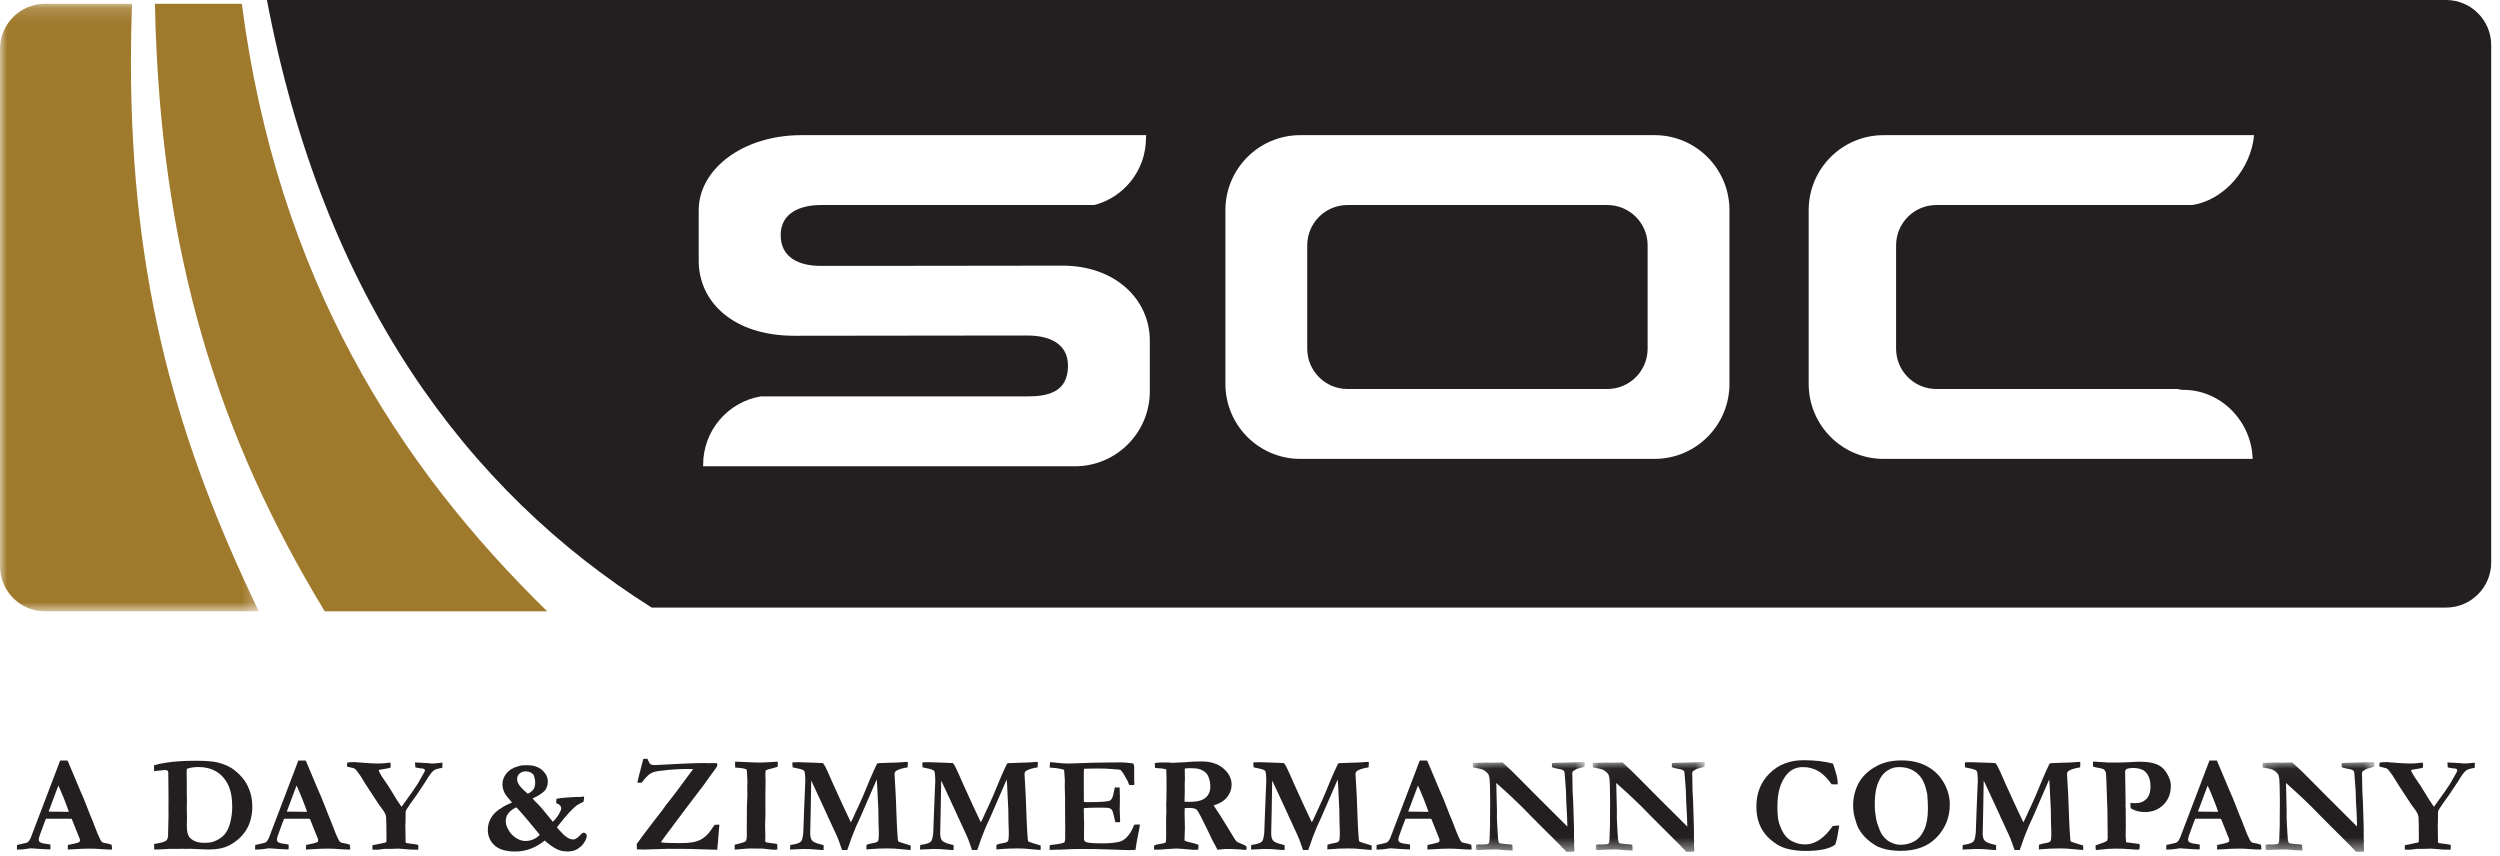
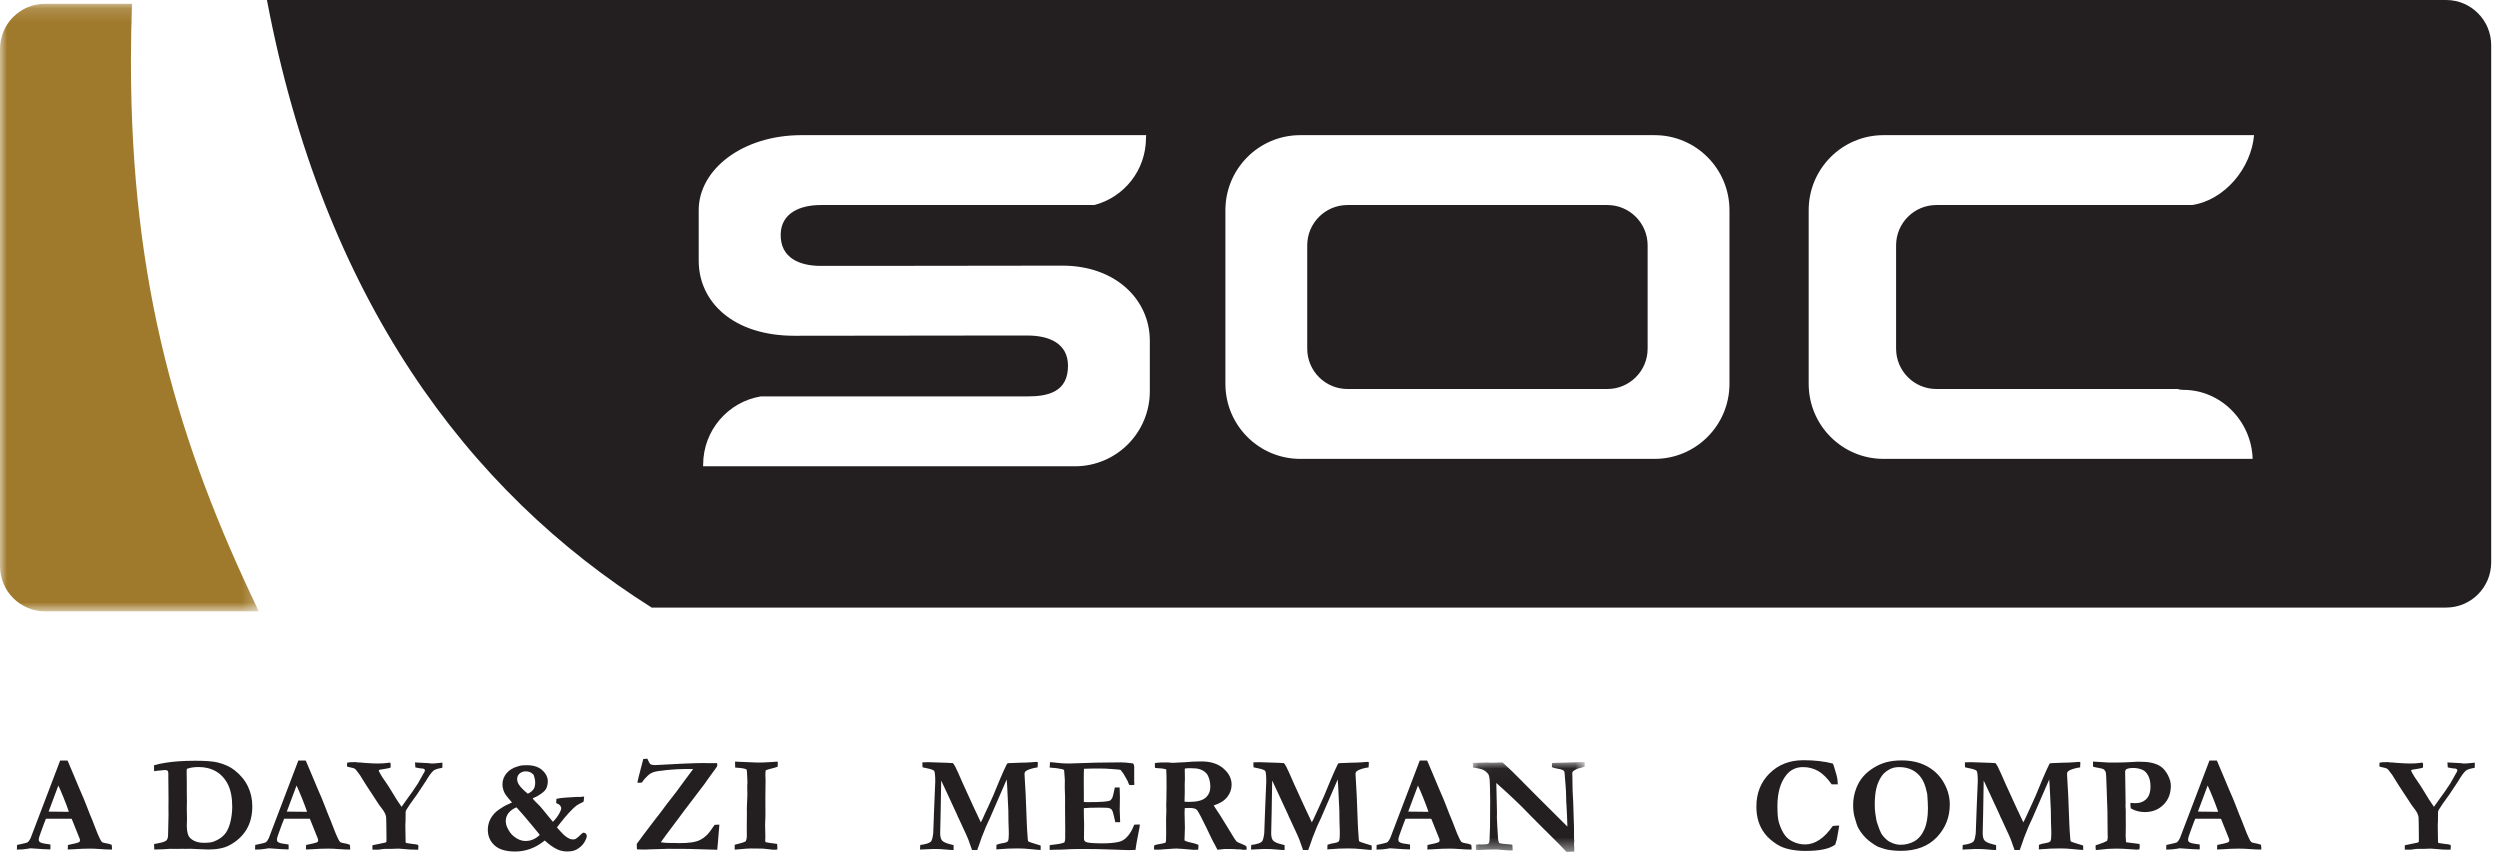
<svg xmlns="http://www.w3.org/2000/svg" xmlns:xlink="http://www.w3.org/1999/xlink" width="181px" height="62px" viewBox="0 0 181 62" version="1.1">
  <title>Logo</title>
  <defs>
    <polygon id="path-1" points="0 0.158 18.739 0.158 18.739 44.146 0 44.146" />
    <polygon id="path-3" points="0.073 0.033 8.179 0.033 8.179 6.537 0.073 6.537" />
-     <polygon id="path-5" points="0.057 0.033 8.163 0.033 8.163 6.537 0.057 6.537" />
    <polygon id="path-7" points="0.164 0.033 8.27 0.033 8.27 6.537 0.164 6.537" />
  </defs>
  <g id="Symbols" stroke="none" stroke-width="1" fill="none" fill-rule="evenodd">
    <g id="Navigation/Site-Header/01-Primary/Light" transform="translate(-226, -44)">
      <g id="Group-55" transform="translate(226, 44)">
        <g id="Group-3" transform="translate(0, 0.115)">
          <mask id="mask-2" fill="white">
            <use xlink:href="#path-1" />
          </mask>
          <g id="Clip-2" />
          <path d="M-0,40.877 L-0,3.428 C-0,1.622 1.461,0.158 3.263,0.158 L9.557,0.158 C9.506,1.545 9.48,2.944 9.48,4.351 C9.48,20.487 12.917,32.046 18.739,44.146 L3.263,44.146 C1.461,44.146 -0,42.682 -0,40.877" id="Fill-1" fill="#A07A2C" mask="url(#mask-2)" />
        </g>
-         <path d="M11.217,0.273 L17.508,0.273 C20.09,20.106 28.804,33.701 39.621,44.261 L23.512,44.261 C15.911,31.733 11.58,18.521 11.217,0.273" id="Fill-4" fill="#A07A2C" />
        <path d="M140.192,28.164 L157.68,28.164 C157.799,28.21 157.939,28.227 158.09,28.227 C160.8,28.227 163.017,30.509 163.091,33.223 L136.369,33.223 C133.375,33.223 130.948,30.791 130.948,27.791 L130.948,15.217 C130.948,12.217 133.375,9.785 136.369,9.785 L163.193,9.785 C162.983,12.206 161.044,14.494 158.709,14.844 L140.192,14.844 C138.582,14.844 137.277,16.152 137.277,17.765 L137.277,25.243 C137.277,26.856 138.582,28.164 140.192,28.164 L140.192,28.164 Z M125.213,27.791 C125.213,30.791 122.786,33.223 119.792,33.223 L94.14,33.223 C91.146,33.223 88.719,30.791 88.719,27.791 L88.719,15.217 C88.719,12.217 91.146,9.785 94.14,9.785 L119.792,9.785 C122.786,9.785 125.213,12.217 125.213,15.217 L125.213,27.791 Z M83.247,28.327 C83.247,31.327 80.82,33.759 77.826,33.759 L50.903,33.759 L50.908,33.644 C50.908,31.158 52.714,29.094 55.083,28.699 L74.407,28.699 C75.891,28.699 77.329,28.373 77.323,26.47 C77.317,24.833 75.909,24.293 74.407,24.293 L71.454,24.293 L57.52,24.31 C53.062,24.31 50.586,21.84 50.586,18.878 L50.586,15.217 C50.586,12.277 53.741,9.785 58.029,9.785 L82.984,9.785 C82.974,9.851 82.969,9.921 82.969,9.993 C82.969,12.323 81.383,14.282 79.234,14.844 L59.426,14.844 C57.92,14.844 56.561,15.427 56.522,16.944 C56.478,18.697 57.92,19.251 59.426,19.251 L62.384,19.251 L76.927,19.233 C80.763,19.233 83.247,21.69 83.247,24.666 L83.247,28.327 Z M19.326,0 C23.395,21.466 33.757,35.525 47.183,43.989 L177.099,43.988 C178.9,43.988 180.362,42.525 180.362,40.719 L180.362,3.27 C180.362,1.464 178.9,0 177.099,0 L19.326,0 Z M116.373,14.844 L97.558,14.844 C95.948,14.844 94.643,16.152 94.643,17.765 L94.643,25.243 C94.643,26.856 95.948,28.164 97.558,28.164 L116.373,28.164 C117.983,28.164 119.289,26.856 119.289,25.243 L119.289,17.765 C119.289,16.152 117.983,14.844 116.373,14.844 L116.373,14.844 Z" id="Fill-6" fill="#231F20" />
        <path d="M3.519,58.76 C4.279,58.77 4.728,58.775 4.864,58.775 L4.986,58.77 C4.888,58.48 4.762,58.142 4.605,57.755 C4.449,57.369 4.322,57.075 4.225,56.873 L3.519,58.76 Z M1.223,61.509 L1.233,61.176 C1.295,61.157 1.404,61.132 1.56,61.103 C1.811,61.054 1.963,61.01 2.016,60.971 C2.07,60.932 2.136,60.837 2.214,60.687 L3.199,58.102 L4.355,55.063 L4.665,55.063 L4.886,55.063 L4.93,55.151 L5.778,57.166 C5.97,57.593 6.142,58.008 6.295,58.411 C6.447,58.813 6.579,59.142 6.69,59.396 C6.755,59.549 6.844,59.779 6.958,60.085 C7.016,60.252 7.106,60.46 7.226,60.712 C7.291,60.848 7.34,60.928 7.372,60.951 C7.431,61 7.526,61.033 7.658,61.049 C7.79,61.065 7.932,61.103 8.085,61.161 C8.101,61.269 8.109,61.349 8.109,61.401 C8.109,61.424 8.108,61.46 8.104,61.509 C7.864,61.509 7.599,61.497 7.309,61.475 C7.019,61.452 6.759,61.44 6.528,61.44 C6.271,61.44 6.086,61.444 5.972,61.45 L5.142,61.494 L4.903,61.504 C4.903,61.39 4.908,61.281 4.918,61.176 L5.459,61.059 C5.622,61.016 5.716,60.984 5.743,60.961 C5.775,60.928 5.791,60.891 5.791,60.848 C5.791,60.806 5.783,60.762 5.767,60.717 L5.573,60.237 L5.19,59.279 L3.327,59.274 C3.258,59.43 3.115,59.813 2.897,60.423 C2.835,60.596 2.804,60.713 2.804,60.775 C2.804,60.86 2.827,60.92 2.873,60.956 C2.948,61.018 3.091,61.062 3.302,61.088 C3.332,61.095 3.447,61.113 3.649,61.142 C3.652,61.259 3.654,61.341 3.654,61.387 C3.654,61.422 3.65,61.46 3.644,61.499 C3.442,61.499 2.961,61.471 2.2,61.416 L1.999,61.45 C1.758,61.489 1.529,61.509 1.311,61.509 L1.223,61.509 Z" id="Fill-8" fill="#231F20" />
        <path d="M13.524,55.667 C13.517,55.767 13.514,55.839 13.514,55.882 L13.524,56.712 L13.524,57.435 C13.53,57.669 13.533,57.874 13.533,58.05 L13.524,58.514 L13.538,59.291 L13.524,59.769 C13.524,60.215 13.607,60.518 13.773,60.678 C14.013,60.906 14.345,61.02 14.768,61.02 C15.09,61.02 15.328,60.989 15.481,60.927 C15.8,60.803 16.052,60.639 16.239,60.434 C16.427,60.229 16.569,59.938 16.667,59.563 C16.764,59.187 16.813,58.799 16.813,58.398 C16.813,57.741 16.708,57.204 16.498,56.787 C16.288,56.371 16.001,56.057 15.637,55.847 C15.272,55.638 14.854,55.533 14.382,55.533 C14.051,55.533 13.764,55.577 13.524,55.667 M11.157,61.108 C11.206,61.095 11.306,61.075 11.459,61.049 C11.762,60.997 11.96,60.927 12.055,60.839 C12.113,60.784 12.151,60.677 12.167,60.521 C12.17,60.482 12.182,59.985 12.201,59.031 L12.196,58.494 L12.201,57.844 L12.186,56.178 L12.186,55.982 C12.186,55.898 12.164,55.832 12.118,55.787 C12.095,55.764 12.032,55.753 11.928,55.753 C11.843,55.753 11.746,55.763 11.635,55.782 C11.492,55.789 11.363,55.802 11.249,55.821 C11.23,55.824 11.199,55.829 11.157,55.836 L11.152,55.405 C11.344,55.344 11.619,55.283 11.977,55.225 C12.569,55.127 13.297,55.078 14.163,55.078 C14.885,55.078 15.414,55.119 15.749,55.2 C16.257,55.327 16.67,55.516 16.988,55.767 C17.415,56.103 17.734,56.491 17.947,56.932 C18.161,57.374 18.267,57.855 18.267,58.376 C18.267,59.034 18.124,59.599 17.838,60.07 C17.551,60.54 17.14,60.917 16.603,61.201 C16.225,61.403 15.713,61.504 15.066,61.504 L14.065,61.464 L13.773,61.451 L13.377,61.46 L13.26,61.451 L12.85,61.46 L12.308,61.455 C12.289,61.455 12.123,61.465 11.81,61.486 C11.706,61.492 11.57,61.496 11.401,61.499 C11.297,61.499 11.219,61.501 11.167,61.504 C11.16,61.432 11.157,61.3 11.157,61.108" id="Fill-10" fill="#231F20" />
        <path d="M20.764,58.76 C21.524,58.77 21.973,58.775 22.109,58.775 L22.231,58.77 C22.134,58.48 22.007,58.142 21.85,57.755 C21.694,57.369 21.567,57.075 21.47,56.873 L20.764,58.76 Z M18.468,61.509 L18.478,61.176 C18.54,61.157 18.649,61.132 18.805,61.103 C19.056,61.054 19.208,61.01 19.261,60.971 C19.315,60.932 19.381,60.837 19.459,60.687 L20.444,58.102 L21.6,55.063 L21.91,55.063 L22.131,55.063 L22.175,55.151 L23.023,57.166 C23.215,57.593 23.387,58.008 23.54,58.411 C23.692,58.813 23.824,59.142 23.935,59.396 C24,59.549 24.089,59.779 24.203,60.085 C24.261,60.252 24.351,60.46 24.471,60.712 C24.536,60.848 24.585,60.928 24.617,60.951 C24.676,61 24.771,61.033 24.903,61.049 C25.035,61.065 25.177,61.103 25.33,61.161 C25.346,61.269 25.354,61.349 25.354,61.401 C25.354,61.424 25.353,61.46 25.35,61.509 C25.109,61.509 24.844,61.497 24.554,61.475 C24.264,61.452 24.004,61.44 23.773,61.44 C23.516,61.44 23.331,61.444 23.217,61.45 L22.387,61.494 L22.148,61.504 C22.148,61.39 22.153,61.281 22.163,61.176 L22.704,61.059 C22.867,61.016 22.962,60.984 22.988,60.961 C23.02,60.928 23.036,60.891 23.036,60.848 C23.036,60.806 23.028,60.762 23.012,60.717 L22.818,60.237 L22.435,59.279 L20.572,59.274 C20.503,59.43 20.36,59.813 20.142,60.423 C20.08,60.596 20.049,60.713 20.049,60.775 C20.049,60.86 20.072,60.92 20.118,60.956 C20.193,61.018 20.336,61.062 20.547,61.088 C20.577,61.095 20.692,61.113 20.894,61.142 C20.897,61.259 20.899,61.341 20.899,61.387 C20.899,61.422 20.895,61.46 20.889,61.499 C20.687,61.499 20.206,61.471 19.445,61.416 L19.244,61.45 C19.003,61.489 18.774,61.509 18.556,61.509 L18.468,61.509 Z" id="Fill-12" fill="#231F20" />
        <path d="M25.136,55.215 C25.223,55.189 25.427,55.175 25.746,55.175 L25.794,55.186 C25.876,55.198 25.933,55.205 25.965,55.205 L26.014,55.2 C26.063,55.207 26.196,55.218 26.414,55.234 C26.818,55.264 27.138,55.278 27.376,55.278 C27.636,55.278 27.891,55.26 28.142,55.224 C28.178,55.218 28.204,55.215 28.22,55.215 L28.259,55.22 C28.275,55.262 28.283,55.295 28.283,55.318 L28.279,55.572 C28.204,55.601 28.114,55.624 28.01,55.64 L27.791,55.679 C27.709,55.696 27.6,55.714 27.463,55.733 L27.434,55.753 L27.425,55.816 C27.532,56.048 27.76,56.408 28.108,56.897 C28.199,57.053 28.29,57.2 28.381,57.337 C28.407,57.373 28.5,57.524 28.659,57.792 C28.676,57.821 28.694,57.851 28.713,57.88 C28.742,57.925 28.772,57.969 28.801,58.012 C28.856,58.093 28.892,58.147 28.908,58.173 C28.973,58.277 29.028,58.357 29.074,58.413 L29.582,57.699 C29.748,57.484 29.964,57.171 30.231,56.76 L30.25,56.736 L30.665,55.997 C30.73,55.903 30.763,55.833 30.763,55.787 C30.763,55.771 30.758,55.743 30.748,55.704 C30.699,55.671 30.658,55.652 30.626,55.645 C30.613,55.639 30.544,55.632 30.421,55.626 C30.352,55.613 30.287,55.601 30.226,55.591 C30.164,55.582 30.113,55.572 30.074,55.562 C30.068,55.52 30.058,55.399 30.045,55.2 L31.046,55.254 C31.075,55.257 31.115,55.264 31.168,55.273 L31.402,55.273 L31.485,55.269 C31.589,55.253 31.724,55.239 31.89,55.23 C31.939,55.226 31.986,55.221 32.032,55.215 L32.027,55.582 L31.963,55.601 C31.69,55.647 31.503,55.707 31.402,55.782 C31.255,55.893 31.059,56.16 30.811,56.584 L30.177,57.538 C29.796,58.056 29.551,58.41 29.44,58.599 C29.411,58.645 29.386,58.702 29.367,58.77 L29.367,58.922 L29.362,59.347 L29.362,59.465 C29.352,59.549 29.347,59.637 29.347,59.728 L29.367,60.981 C29.38,61.007 29.398,61.024 29.421,61.034 C29.466,61.047 29.57,61.064 29.733,61.083 C30.045,61.116 30.219,61.144 30.255,61.166 C30.281,61.183 30.294,61.215 30.294,61.264 C30.294,61.293 30.291,61.333 30.284,61.382 C30.284,61.411 30.283,61.456 30.28,61.519 L29.718,61.508 L29.196,61.465 L28.835,61.44 L28.293,61.46 L27.888,61.46 C27.842,61.456 27.769,61.463 27.668,61.479 C27.506,61.505 27.384,61.519 27.303,61.519 L26.966,61.514 C26.963,61.445 26.961,61.393 26.961,61.357 C26.961,61.321 26.963,61.267 26.966,61.196 L27.864,61.01 C27.903,60.997 27.94,60.981 27.976,60.961 C27.979,60.811 27.981,60.718 27.981,60.682 C27.981,60.183 27.978,59.843 27.971,59.663 C27.964,59.482 27.961,59.376 27.961,59.347 L27.961,59.235 C27.961,59.029 27.854,58.793 27.639,58.526 C27.548,58.411 27.491,58.337 27.468,58.301 L26.512,56.843 L26.063,56.12 C26.047,56.094 25.946,55.96 25.761,55.719 C25.702,55.666 25.645,55.63 25.59,55.611 C25.557,55.598 25.409,55.564 25.145,55.508 C25.129,55.479 25.121,55.453 25.121,55.43 C25.121,55.411 25.123,55.385 25.126,55.354 C25.129,55.323 25.132,55.277 25.136,55.215" id="Fill-14" fill="#231F20" />
        <path d="M38.211,57.464 C38.408,57.376 38.555,57.256 38.652,57.103 C38.716,56.995 38.749,56.835 38.749,56.623 C38.749,56.519 38.718,56.362 38.656,56.154 C38.634,56.082 38.566,56.013 38.455,55.946 C38.343,55.879 38.209,55.846 38.053,55.846 C37.891,55.846 37.749,55.896 37.626,55.997 C37.502,56.098 37.441,56.237 37.441,56.413 C37.441,56.54 37.485,56.672 37.572,56.809 C37.686,56.988 37.899,57.207 38.211,57.464 M39.077,60.452 C39.05,60.403 39.017,60.357 38.976,60.313 C38.936,60.269 38.899,60.224 38.867,60.179 L38.292,59.484 C37.997,59.126 37.696,58.782 37.391,58.452 C37.153,58.55 36.965,58.684 36.825,58.856 C36.686,59.027 36.616,59.225 36.616,59.45 C36.616,59.593 36.644,59.729 36.699,59.856 C36.803,60.087 36.914,60.267 37.033,60.396 C37.151,60.525 37.301,60.639 37.483,60.739 C37.665,60.838 37.857,60.887 38.058,60.887 C38.432,60.887 38.771,60.742 39.077,60.452 M37.069,58.1 C36.839,57.833 36.689,57.652 36.621,57.557 C36.552,57.463 36.495,57.346 36.448,57.208 C36.4,57.069 36.377,56.93 36.377,56.789 C36.377,56.493 36.476,56.224 36.674,55.983 C36.872,55.741 37.158,55.572 37.532,55.474 C37.587,55.461 37.631,55.448 37.663,55.435 C37.738,55.412 37.904,55.401 38.16,55.401 C38.622,55.401 38.987,55.52 39.257,55.76 C39.526,56 39.661,56.271 39.661,56.574 C39.661,56.757 39.622,56.93 39.544,57.093 C39.483,57.217 39.351,57.347 39.151,57.484 C38.949,57.621 38.785,57.712 38.659,57.758 C38.617,57.771 38.586,57.79 38.567,57.816 C38.628,57.901 38.77,58.049 38.99,58.262 C39.075,58.343 39.182,58.464 39.312,58.623 L39.872,59.308 C39.927,59.383 39.979,59.446 40.028,59.499 C40.22,59.31 40.376,59.106 40.496,58.888 C40.587,58.721 40.633,58.597 40.633,58.516 C40.633,58.451 40.605,58.385 40.55,58.318 C40.494,58.251 40.4,58.193 40.267,58.144 L40.286,57.836 C40.436,57.803 40.533,57.786 40.579,57.782 C40.803,57.756 41.069,57.735 41.374,57.719 L41.73,57.699 L41.975,57.699 C42.01,57.699 42.116,57.689 42.292,57.67 C42.285,57.712 42.281,57.76 42.28,57.812 C42.278,57.864 42.272,57.913 42.262,57.958 L42.248,58.046 C42.014,58.157 41.844,58.249 41.738,58.323 C41.632,58.396 41.446,58.575 41.179,58.858 C41.016,59.028 40.733,59.37 40.33,59.885 C40.34,59.927 40.379,59.981 40.447,60.046 L40.574,60.188 C40.746,60.384 40.908,60.531 41.06,60.628 C41.21,60.726 41.35,60.775 41.477,60.775 C41.561,60.775 41.628,60.762 41.677,60.736 C41.784,60.671 41.906,60.568 42.043,60.428 C42.131,60.333 42.199,60.286 42.248,60.286 C42.313,60.286 42.368,60.308 42.414,60.352 C42.459,60.396 42.482,60.449 42.482,60.511 C42.482,60.638 42.419,60.802 42.294,61.003 C42.169,61.203 41.983,61.372 41.736,61.509 C41.57,61.6 41.345,61.646 41.062,61.646 C40.808,61.646 40.574,61.597 40.359,61.499 C40.079,61.372 39.772,61.157 39.437,60.853 C38.786,61.385 38.074,61.65 37.299,61.65 C36.629,61.65 36.131,61.502 35.806,61.205 C35.481,60.909 35.318,60.531 35.318,60.071 C35.318,59.79 35.385,59.525 35.518,59.274 C35.652,59.023 35.847,58.807 36.103,58.626 C36.359,58.445 36.596,58.309 36.815,58.218 C36.936,58.169 37.02,58.129 37.069,58.1" id="Fill-16" fill="#231F20" />
        <path d="M46.115,61.494 C46.105,61.377 46.1,61.246 46.1,61.103 C46.312,60.8 46.764,60.196 47.457,59.293 L47.755,58.912 C47.81,58.85 47.888,58.747 47.989,58.604 C48.139,58.389 48.335,58.13 48.577,57.829 C48.819,57.527 49.129,57.114 49.507,56.589 C49.666,56.371 49.794,56.198 49.892,56.071 C50.032,55.894 50.13,55.764 50.185,55.679 L50.063,55.679 L49.638,55.675 C49.274,55.675 48.834,55.698 48.318,55.745 C47.803,55.793 47.457,55.849 47.281,55.914 C47.148,55.963 47.034,56.031 46.94,56.12 C46.754,56.289 46.626,56.429 46.554,56.54 C46.528,56.579 46.504,56.617 46.481,56.653 C46.354,56.669 46.282,56.677 46.266,56.677 C46.237,56.677 46.196,56.67 46.144,56.657 C46.164,56.53 46.307,55.961 46.574,54.951 L46.867,54.931 C46.971,55.163 47.041,55.291 47.076,55.318 C47.145,55.366 47.267,55.391 47.443,55.391 C47.475,55.391 47.504,55.389 47.53,55.386 L47.564,55.386 C47.825,55.366 48.453,55.334 49.448,55.288 C50.083,55.259 50.576,55.244 50.927,55.244 L51.293,55.254 L51.918,55.249 C51.924,55.321 51.929,55.388 51.932,55.45 C51.919,55.492 51.806,55.656 51.591,55.943 C51.441,56.142 51.322,56.305 51.235,56.432 L51.01,56.755 L50.995,56.775 L49.634,58.565 L48.585,59.968 C48.292,60.353 48.044,60.69 47.842,60.981 C48.044,61.016 48.298,61.034 48.604,61.034 L48.936,61.034 L49.146,61.044 C49.54,61.044 49.858,61.024 50.102,60.985 C50.346,60.946 50.552,60.883 50.72,60.795 C50.887,60.706 51.04,60.594 51.178,60.457 C51.317,60.32 51.503,60.074 51.737,59.719 C51.845,59.709 51.919,59.704 51.962,59.704 L52.084,59.704 L51.996,60.751 L51.996,60.795 C51.996,60.86 51.973,61.103 51.928,61.523 L49.971,61.465 C49.805,61.462 49.675,61.46 49.58,61.46 L49.014,61.46 L48.463,61.455 L48.36,61.455 L47.023,61.494 C46.902,61.504 46.798,61.509 46.71,61.509 C46.632,61.509 46.546,61.507 46.452,61.504 C46.322,61.498 46.21,61.494 46.115,61.494" id="Fill-18" fill="#231F20" />
        <path d="M53.192,61.514 L53.192,61.161 C53.257,61.142 53.364,61.114 53.513,61.078 C53.723,61.026 53.88,60.972 53.983,60.917 C54.042,60.816 54.071,60.676 54.071,60.497 L54.066,59.919 L54.076,58.804 L54.071,58.54 C54.097,57.895 54.11,57.562 54.11,57.542 L54.1,56.892 L54.115,56.628 L54.09,56.071 L54.081,55.86 C54.077,55.828 54.066,55.776 54.047,55.704 C53.913,55.642 53.697,55.603 53.397,55.586 C53.326,55.583 53.269,55.578 53.227,55.572 L53.217,55.141 L54.612,55.2 C54.784,55.207 54.892,55.21 54.934,55.21 C55.126,55.21 55.433,55.197 55.856,55.171 C56.094,55.154 56.243,55.145 56.305,55.141 C56.309,55.203 56.311,55.256 56.311,55.298 C56.311,55.354 56.307,55.425 56.299,55.513 C56.169,55.559 56.021,55.602 55.854,55.643 C55.686,55.683 55.549,55.725 55.442,55.767 C55.423,55.852 55.413,55.974 55.413,56.134 C55.413,56.275 55.418,56.389 55.428,56.477 C55.418,57.027 55.413,57.451 55.413,57.748 L55.418,59.039 L55.394,59.694 L55.413,60.673 L55.398,60.858 C55.398,60.884 55.408,60.922 55.428,60.971 C55.625,61.013 55.804,61.043 55.966,61.059 C55.995,61.062 56.094,61.075 56.262,61.098 C56.275,61.196 56.282,61.277 56.282,61.342 C56.282,61.378 56.28,61.434 56.277,61.508 C56.234,61.508 56.202,61.51 56.179,61.514 C56.075,61.52 56.015,61.523 55.999,61.523 C55.976,61.523 55.934,61.519 55.872,61.508 C55.827,61.502 55.611,61.479 55.225,61.44 L54.362,61.43 C54.19,61.43 53.94,61.447 53.612,61.479 C53.397,61.499 53.257,61.51 53.192,61.514" id="Fill-20" fill="#231F20" />
-         <path d="M57.2,61.509 L57.215,61.176 C57.622,61.124 57.88,61.041 57.991,60.927 C58.062,60.848 58.118,60.645 58.157,60.315 L58.22,58.575 L58.293,56.804 C58.3,56.697 58.303,56.631 58.303,56.609 C58.303,56.149 58.276,55.883 58.223,55.811 C58.169,55.74 57.96,55.669 57.595,55.601 C57.504,55.581 57.433,55.565 57.381,55.552 C57.374,55.471 57.371,55.402 57.371,55.347 L57.371,55.195 C57.491,55.185 57.632,55.181 57.795,55.181 L59.222,55.229 C59.255,55.233 59.301,55.236 59.359,55.239 L59.583,55.249 C59.638,55.316 59.694,55.402 59.752,55.509 C59.871,55.747 60.03,56.096 60.228,56.556 L60.284,56.687 L61.042,58.346 C61.06,58.385 61.087,58.441 61.122,58.517 C61.176,58.631 61.228,58.742 61.278,58.849 C61.329,58.956 61.383,59.073 61.443,59.199 C61.502,59.325 61.555,59.438 61.602,59.538 C61.648,59.46 61.692,59.373 61.734,59.279 C61.864,58.979 61.991,58.703 62.115,58.452 C62.329,58.009 62.62,57.331 62.988,56.418 C63.047,56.271 63.143,56.05 63.279,55.755 C63.413,55.46 63.488,55.305 63.501,55.288 C63.53,55.262 63.588,55.249 63.676,55.249 C63.709,55.249 63.759,55.247 63.827,55.244 C63.996,55.234 64.199,55.226 64.436,55.22 C64.778,55.216 65.052,55.206 65.258,55.188 C65.464,55.17 65.581,55.161 65.607,55.161 C65.639,55.161 65.678,55.164 65.724,55.171 C65.727,55.216 65.728,55.252 65.728,55.278 L65.719,55.425 C65.719,55.454 65.717,55.499 65.714,55.557 C65.408,55.603 65.159,55.671 64.967,55.763 C64.834,55.828 64.767,55.909 64.767,56.007 L64.767,56.08 L64.851,57.577 C64.861,57.714 64.887,58.394 64.93,59.616 C64.94,59.89 64.961,60.237 64.994,60.658 C65,60.71 65.004,60.751 65.004,60.78 C65.007,60.858 65.024,60.909 65.055,60.932 C65.086,60.955 65.378,61.049 65.931,61.215 C65.934,61.267 65.936,61.307 65.936,61.333 C65.936,61.401 65.934,61.469 65.931,61.538 C65.843,61.538 65.622,61.519 65.267,61.482 C64.913,61.444 64.581,61.426 64.272,61.426 C63.8,61.426 63.341,61.445 62.895,61.484 C62.837,61.491 62.78,61.496 62.725,61.499 L62.734,61.162 C62.868,61.109 63.045,61.065 63.266,61.029 C63.423,61.004 63.522,60.959 63.564,60.897 C63.606,60.836 63.628,60.663 63.628,60.379 C63.628,60.271 63.626,60.177 63.623,60.095 C63.606,59.753 63.597,59.277 63.594,58.667 L63.51,56.941 C63.501,56.697 63.489,56.527 63.476,56.432 L62.261,59.23 C62.232,59.295 62.188,59.39 62.129,59.513 C62.054,59.673 62.004,59.782 61.978,59.841 C61.727,60.444 61.553,60.906 61.456,61.225 C61.43,61.307 61.391,61.412 61.339,61.543 L60.964,61.538 L60.7,60.79 C60.622,60.594 60.488,60.298 60.3,59.9 C60.189,59.668 60.103,59.481 60.041,59.337 C60.012,59.279 59.99,59.235 59.977,59.205 L59.919,59.083 C59.915,59.063 59.911,59.047 59.904,59.034 L59.177,57.464 L58.732,56.511 L58.693,58.824 L58.659,60.325 C58.659,60.573 58.706,60.75 58.799,60.856 C58.891,60.962 59.09,61.052 59.396,61.127 L59.63,61.186 L59.63,61.543 C59.442,61.54 59.239,61.526 59.023,61.502 C58.806,61.477 58.52,61.465 58.162,61.465 C58.087,61.465 57.766,61.479 57.2,61.509" id="Fill-22" fill="#231F20" />
        <path d="M66.61,61.509 L66.625,61.176 C67.032,61.124 67.29,61.041 67.401,60.927 C67.472,60.848 67.528,60.645 67.567,60.315 L67.63,58.575 L67.703,56.804 C67.71,56.697 67.713,56.631 67.713,56.609 C67.713,56.149 67.686,55.883 67.633,55.811 C67.579,55.74 67.37,55.669 67.006,55.601 C66.914,55.581 66.843,55.565 66.791,55.552 C66.784,55.471 66.781,55.402 66.781,55.347 L66.781,55.195 C66.901,55.185 67.043,55.181 67.205,55.181 L68.632,55.229 C68.665,55.233 68.71,55.236 68.769,55.239 L68.993,55.249 C69.048,55.316 69.105,55.402 69.162,55.509 C69.281,55.747 69.44,56.096 69.638,56.556 L69.694,56.687 L70.452,58.346 C70.47,58.385 70.497,58.441 70.532,58.517 C70.586,58.631 70.638,58.742 70.689,58.849 C70.739,58.956 70.793,59.073 70.852,59.199 C70.912,59.325 70.965,59.438 71.012,59.538 C71.058,59.46 71.101,59.373 71.144,59.279 C71.274,58.979 71.401,58.703 71.525,58.452 C71.739,58.009 72.03,57.331 72.398,56.418 C72.457,56.271 72.554,56.05 72.688,55.755 C72.823,55.46 72.898,55.305 72.911,55.288 C72.94,55.262 72.998,55.249 73.086,55.249 C73.118,55.249 73.169,55.247 73.237,55.244 C73.406,55.234 73.609,55.226 73.847,55.22 C74.188,55.216 74.462,55.206 74.668,55.188 C74.874,55.17 74.99,55.161 75.017,55.161 C75.049,55.161 75.088,55.164 75.133,55.171 C75.137,55.216 75.138,55.252 75.138,55.278 L75.129,55.425 C75.129,55.454 75.127,55.499 75.124,55.557 C74.818,55.603 74.569,55.671 74.377,55.763 C74.244,55.828 74.177,55.909 74.177,56.007 L74.177,56.08 L74.261,57.577 C74.271,57.714 74.297,58.394 74.34,59.616 C74.35,59.89 74.371,60.237 74.404,60.658 C74.41,60.71 74.414,60.751 74.414,60.78 C74.417,60.858 74.434,60.909 74.465,60.932 C74.496,60.955 74.788,61.049 75.341,61.215 C75.344,61.267 75.346,61.307 75.346,61.333 C75.346,61.401 75.344,61.469 75.341,61.538 C75.253,61.538 75.032,61.519 74.677,61.482 C74.323,61.444 73.991,61.426 73.682,61.426 C73.21,61.426 72.751,61.445 72.305,61.484 C72.247,61.491 72.19,61.496 72.135,61.499 L72.144,61.162 C72.278,61.109 72.455,61.065 72.676,61.029 C72.833,61.004 72.932,60.959 72.974,60.897 C73.016,60.836 73.038,60.663 73.038,60.379 C73.038,60.271 73.036,60.177 73.033,60.095 C73.016,59.753 73.006,59.277 73.003,58.667 L72.921,56.941 C72.911,56.697 72.899,56.527 72.886,56.432 L71.671,59.23 C71.642,59.295 71.598,59.39 71.539,59.513 C71.464,59.673 71.414,59.782 71.388,59.841 C71.137,60.444 70.963,60.906 70.866,61.225 C70.84,61.307 70.801,61.412 70.749,61.543 L70.374,61.538 L70.11,60.79 C70.032,60.594 69.899,60.298 69.71,59.9 C69.599,59.668 69.513,59.481 69.451,59.337 C69.422,59.279 69.4,59.235 69.387,59.205 L69.329,59.083 C69.325,59.063 69.321,59.047 69.314,59.034 L68.587,57.464 L68.142,56.511 L68.103,58.824 L68.069,60.325 C68.069,60.573 68.116,60.75 68.208,60.856 C68.301,60.962 68.5,61.052 68.806,61.127 L69.04,61.186 L69.04,61.543 C68.852,61.54 68.649,61.526 68.433,61.502 C68.217,61.477 67.93,61.465 67.572,61.465 C67.497,61.465 67.176,61.479 66.61,61.509" id="Fill-24" fill="#231F20" />
        <path d="M76.02,55.181 C76.206,55.19 76.367,55.205 76.503,55.224 C76.761,55.26 77.058,55.278 77.396,55.278 C77.514,55.278 77.815,55.269 78.299,55.249 C79.025,55.22 79.681,55.205 80.266,55.205 L81.15,55.195 C81.348,55.195 81.641,55.22 82.028,55.269 C82.086,55.334 82.116,55.422 82.116,55.533 L82.116,56.54 L82.126,56.741 C82.126,56.76 82.124,56.789 82.12,56.829 L81.92,56.838 C81.894,56.838 81.839,56.835 81.755,56.829 C81.725,56.763 81.686,56.667 81.637,56.54 L81.442,56.193 C81.368,56.046 81.263,55.896 81.13,55.743 C81.049,55.72 80.944,55.707 80.817,55.704 C80.785,55.701 80.686,55.692 80.52,55.679 C80.217,55.653 79.892,55.64 79.544,55.64 C79.147,55.64 78.792,55.647 78.48,55.66 C78.47,55.741 78.465,56.062 78.465,56.623 L78.47,57.445 L78.47,58.061 C78.552,58.071 78.622,58.076 78.681,58.076 C79.264,58.076 79.68,58.064 79.928,58.042 C80.175,58.019 80.329,57.987 80.387,57.946 C80.446,57.905 80.498,57.834 80.544,57.733 C80.573,57.662 80.63,57.422 80.715,57.014 L80.778,57.01 L81.062,57.014 C81.075,57.305 81.081,57.525 81.081,57.675 C81.081,58.017 81.079,58.237 81.074,58.335 C81.069,58.432 81.066,58.509 81.066,58.565 C81.066,58.653 81.071,58.794 81.081,58.988 C81.091,59.181 81.096,59.326 81.096,59.42 L81.096,59.528 L80.749,59.528 C80.736,59.476 80.712,59.368 80.676,59.205 C80.611,58.902 80.552,58.713 80.5,58.638 C80.461,58.579 80.395,58.535 80.304,58.506 C80.239,58.483 79.998,58.472 79.581,58.472 C79.088,58.472 78.718,58.485 78.47,58.511 L78.47,58.677 C78.47,59.065 78.477,59.388 78.49,59.646 L78.48,60.702 C78.48,60.826 78.524,60.91 78.612,60.956 C78.745,61.024 79.153,61.059 79.837,61.059 C80.289,61.059 80.673,61.024 80.988,60.956 C81.206,60.907 81.398,60.798 81.564,60.628 C81.786,60.41 81.969,60.103 82.116,59.709 C82.217,59.699 82.3,59.694 82.365,59.694 C82.4,59.694 82.454,59.696 82.526,59.699 C82.516,59.781 82.508,59.849 82.502,59.905 L82.473,60.051 L82.295,60.975 L82.209,61.533 C81.997,61.543 81.829,61.548 81.705,61.548 C81.523,61.548 81.036,61.531 80.245,61.499 C79.688,61.476 79.017,61.465 78.233,61.465 C77.842,61.465 77.362,61.481 76.792,61.514 L76.587,61.514 L75.996,61.533 L75.996,61.196 C76.058,61.179 76.181,61.161 76.367,61.142 C76.705,61.103 76.939,61.051 77.069,60.985 C77.105,60.891 77.123,60.772 77.123,60.628 C77.123,60.573 77.122,60.478 77.118,60.345 L77.123,60.193 L77.109,58.35 L77.113,57.797 L77.089,57.014 L77.094,56.462 L77.05,55.856 C77.05,55.839 77.047,55.807 77.04,55.758 C77.008,55.722 76.959,55.699 76.894,55.689 C76.858,55.683 76.809,55.673 76.748,55.66 C76.562,55.621 76.383,55.598 76.211,55.591 C76.149,55.588 76.077,55.582 75.996,55.572 L76.02,55.181 Z" id="Fill-26" fill="#231F20" />
        <path d="M85.762,58.046 C85.918,58.053 86.032,58.056 86.104,58.056 C86.657,58.056 87.049,57.957 87.28,57.758 C87.511,57.559 87.626,57.293 87.626,56.961 C87.626,56.755 87.598,56.562 87.541,56.381 C87.484,56.2 87.414,56.066 87.33,55.977 C87.21,55.85 87.052,55.754 86.857,55.689 C86.715,55.64 86.486,55.616 86.171,55.616 C86.022,55.616 85.894,55.624 85.787,55.64 L85.777,55.733 L85.787,56.393 L85.772,56.794 L85.777,57.327 C85.77,57.477 85.766,57.671 85.762,57.909 L85.762,58.046 Z M83.566,61.21 C83.651,61.165 83.776,61.131 83.942,61.11 C84.108,61.089 84.258,61.054 84.391,61.005 C84.407,60.94 84.417,60.892 84.42,60.863 C84.427,60.818 84.43,60.661 84.43,60.394 L84.425,59.303 L84.445,58.716 L84.435,58.261 L84.445,57.997 C84.454,57.642 84.459,57.309 84.459,57 C84.459,56.322 84.451,55.888 84.435,55.699 L84.147,55.64 C83.883,55.624 83.708,55.608 83.62,55.591 L83.61,55.298 L83.629,55.244 C83.792,55.218 83.942,55.205 84.079,55.205 C84.153,55.205 84.305,55.203 84.533,55.2 C84.767,55.22 84.894,55.23 84.913,55.23 L85.172,55.215 L85.782,55.185 C86.163,55.146 86.564,55.127 86.987,55.127 C87.654,55.127 88.184,55.297 88.578,55.638 C88.972,55.979 89.169,56.369 89.169,56.809 C89.169,57.138 89.063,57.437 88.85,57.706 C88.637,57.975 88.311,58.178 87.87,58.315 C87.909,58.384 87.961,58.464 88.026,58.555 C88.162,58.75 88.272,58.917 88.356,59.054 L89.134,60.32 C89.33,60.656 89.457,60.853 89.517,60.91 C89.578,60.967 89.702,61.029 89.891,61.098 C90.037,61.153 90.15,61.209 90.228,61.264 C90.247,61.32 90.257,61.368 90.257,61.411 C90.257,61.44 90.255,61.478 90.252,61.523 L90.12,61.523 L90.023,61.528 L89.769,61.494 L89.569,61.494 C89.465,61.478 89.336,61.469 89.183,61.469 L88.695,61.465 C88.66,61.465 88.546,61.476 88.354,61.499 C88.266,61.509 88.196,61.517 88.144,61.523 L87.978,61.201 C87.841,60.956 87.745,60.774 87.69,60.653 C87.547,60.337 87.301,59.833 86.953,59.142 C86.79,58.822 86.676,58.641 86.611,58.599 C86.514,58.53 86.346,58.496 86.109,58.496 C86.043,58.496 85.933,58.5 85.777,58.506 C85.767,58.601 85.762,58.713 85.762,58.844 L85.787,59.929 L85.757,60.848 C85.848,60.904 85.967,60.946 86.114,60.976 C86.367,61.028 86.585,61.09 86.768,61.162 C86.768,61.321 86.761,61.442 86.748,61.523 C86.686,61.52 86.647,61.518 86.631,61.518 L86.431,61.528 C85.731,61.466 85.316,61.435 85.186,61.435 C85.102,61.435 85.042,61.437 85.006,61.44 L84.332,61.484 C84.127,61.507 83.94,61.518 83.771,61.518 L83.561,61.518 C83.555,61.437 83.551,61.385 83.551,61.362 C83.551,61.326 83.557,61.275 83.566,61.21 L83.566,61.21 Z" id="Fill-28" fill="#231F20" />
        <path d="M90.575,61.509 L90.59,61.176 C90.997,61.124 91.255,61.041 91.366,60.927 C91.437,60.848 91.493,60.645 91.532,60.315 L91.595,58.575 L91.668,56.804 C91.675,56.697 91.678,56.631 91.678,56.609 C91.678,56.149 91.651,55.883 91.598,55.811 C91.544,55.74 91.335,55.669 90.971,55.601 C90.879,55.581 90.808,55.565 90.756,55.552 C90.749,55.471 90.746,55.402 90.746,55.347 L90.746,55.195 C90.866,55.185 91.008,55.181 91.17,55.181 L92.597,55.229 C92.63,55.233 92.675,55.236 92.734,55.239 L92.958,55.249 C93.013,55.316 93.07,55.402 93.127,55.509 C93.246,55.747 93.405,56.096 93.603,56.556 L93.659,56.687 L94.417,58.346 C94.435,58.385 94.462,58.441 94.497,58.517 C94.551,58.631 94.603,58.742 94.653,58.849 C94.704,58.956 94.758,59.073 94.817,59.199 C94.877,59.325 94.93,59.438 94.977,59.538 C95.023,59.46 95.067,59.373 95.109,59.279 C95.239,58.979 95.366,58.703 95.489,58.452 C95.704,58.009 95.995,57.331 96.363,56.418 C96.422,56.271 96.518,56.05 96.654,55.755 C96.788,55.46 96.862,55.305 96.876,55.288 C96.905,55.262 96.963,55.249 97.051,55.249 C97.084,55.249 97.134,55.247 97.202,55.244 C97.371,55.234 97.574,55.226 97.812,55.22 C98.152,55.216 98.426,55.206 98.633,55.188 C98.839,55.17 98.955,55.161 98.982,55.161 C99.014,55.161 99.053,55.164 99.098,55.171 C99.102,55.216 99.103,55.252 99.103,55.278 L99.094,55.425 C99.094,55.454 99.092,55.499 99.089,55.557 C98.783,55.603 98.534,55.671 98.342,55.763 C98.209,55.828 98.142,55.909 98.142,56.007 L98.142,56.08 L98.226,57.577 C98.236,57.714 98.262,58.394 98.305,59.616 C98.315,59.89 98.336,60.237 98.369,60.658 C98.375,60.71 98.379,60.751 98.379,60.78 C98.382,60.858 98.399,60.909 98.43,60.932 C98.461,60.955 98.753,61.049 99.306,61.215 C99.309,61.267 99.311,61.307 99.311,61.333 C99.311,61.401 99.309,61.469 99.306,61.538 C99.218,61.538 98.997,61.519 98.642,61.482 C98.287,61.444 97.955,61.426 97.647,61.426 C97.175,61.426 96.716,61.445 96.27,61.484 C96.212,61.491 96.155,61.496 96.099,61.499 L96.109,61.162 C96.243,61.109 96.42,61.065 96.641,61.029 C96.798,61.004 96.897,60.959 96.939,60.897 C96.981,60.836 97.003,60.663 97.003,60.379 C97.003,60.271 97.001,60.177 96.998,60.095 C96.981,59.753 96.972,59.277 96.968,58.667 L96.885,56.941 C96.876,56.697 96.864,56.527 96.851,56.432 L95.636,59.23 C95.607,59.295 95.563,59.39 95.504,59.513 C95.429,59.673 95.379,59.782 95.353,59.841 C95.102,60.444 94.928,60.906 94.831,61.225 C94.805,61.307 94.766,61.412 94.714,61.543 L94.339,61.538 L94.075,60.79 C93.997,60.594 93.863,60.298 93.675,59.9 C93.564,59.668 93.478,59.481 93.416,59.337 C93.387,59.279 93.365,59.235 93.353,59.205 L93.294,59.083 C93.29,59.063 93.286,59.047 93.279,59.034 L92.552,57.464 L92.107,56.511 L92.068,58.824 L92.034,60.325 C92.034,60.573 92.08,60.75 92.173,60.856 C92.266,60.962 92.465,61.052 92.771,61.127 L93.005,61.186 L93.005,61.543 C92.817,61.54 92.614,61.526 92.398,61.502 C92.181,61.477 91.895,61.465 91.537,61.465 C91.462,61.465 91.141,61.479 90.575,61.509" id="Fill-30" fill="#231F20" />
        <path d="M101.954,58.76 C102.714,58.77 103.163,58.775 103.299,58.775 L103.421,58.77 C103.323,58.48 103.196,58.142 103.04,57.755 C102.884,57.369 102.757,57.075 102.659,56.873 L101.954,58.76 Z M99.658,61.509 L99.668,61.176 C99.73,61.157 99.839,61.132 99.995,61.103 C100.245,61.054 100.397,61.01 100.451,60.971 C100.505,60.932 100.571,60.837 100.649,60.687 L101.634,58.102 L102.79,55.063 L103.1,55.063 L103.321,55.063 L103.365,55.151 L104.213,57.166 C104.405,57.593 104.577,58.008 104.73,58.411 C104.882,58.813 105.014,59.142 105.125,59.396 C105.189,59.549 105.279,59.779 105.393,60.085 C105.451,60.252 105.541,60.46 105.661,60.712 C105.726,60.848 105.775,60.928 105.807,60.951 C105.866,61 105.961,61.033 106.093,61.049 C106.224,61.065 106.367,61.103 106.52,61.161 C106.536,61.269 106.544,61.349 106.544,61.401 C106.544,61.424 106.543,61.46 106.539,61.509 C106.298,61.509 106.033,61.497 105.744,61.475 C105.454,61.452 105.194,61.44 104.963,61.44 C104.706,61.44 104.52,61.444 104.407,61.45 L103.577,61.494 L103.338,61.504 C103.338,61.39 103.343,61.281 103.353,61.176 L103.894,61.059 C104.057,61.016 104.151,60.984 104.177,60.961 C104.21,60.928 104.226,60.891 104.226,60.848 C104.226,60.806 104.218,60.762 104.202,60.717 L104.008,60.237 L103.625,59.279 L101.762,59.274 C101.693,59.43 101.55,59.813 101.332,60.423 C101.27,60.596 101.239,60.713 101.239,60.775 C101.239,60.86 101.262,60.92 101.308,60.956 C101.382,61.018 101.526,61.062 101.737,61.088 C101.767,61.095 101.882,61.113 102.084,61.142 C102.087,61.259 102.088,61.341 102.088,61.387 C102.088,61.422 102.085,61.46 102.079,61.499 C101.877,61.499 101.395,61.471 100.634,61.416 L100.434,61.45 C100.193,61.489 99.964,61.509 99.746,61.509 L99.658,61.509 Z" id="Fill-32" fill="#231F20" />
        <g id="Group-36" transform="translate(106.556, 55.138)">
          <mask id="mask-4" fill="white">
            <use xlink:href="#path-3" />
          </mask>
          <g id="Clip-35" />
          <path d="M0.092,0.429 L0.073,0.087 L0.487,0.087 L0.629,0.082 C0.824,0.072 0.959,0.068 1.034,0.068 C1.073,0.068 1.187,0.071 1.376,0.077 C1.418,0.081 1.454,0.082 1.483,0.082 C1.512,0.082 1.615,0.079 1.79,0.072 C1.966,0.066 2.065,0.062 2.088,0.062 C2.124,0.062 2.174,0.064 2.239,0.068 C2.74,0.524 3.149,0.917 3.464,1.246 C3.78,1.575 4.932,2.728 6.919,4.703 L6.919,4.581 L6.9,4.014 C6.89,3.681 6.877,3.418 6.861,3.224 C6.845,3.03 6.835,2.799 6.832,2.53 C6.828,2.261 6.817,2.017 6.798,1.799 C6.758,1.372 6.739,1.126 6.739,1.06 C6.736,0.848 6.713,0.719 6.671,0.674 C6.602,0.602 6.446,0.548 6.202,0.513 C6.023,0.483 5.89,0.446 5.802,0.4 L5.807,0.111 L5.934,0.097 L6.895,0.068 L7.969,0.038 C8.04,0.035 8.109,0.033 8.174,0.033 L8.179,0.351 C8.104,0.39 8.027,0.42 7.949,0.439 C7.741,0.488 7.621,0.522 7.588,0.542 C7.422,0.637 7.333,0.694 7.32,0.713 C7.29,0.752 7.276,0.812 7.276,0.894 C7.276,0.913 7.279,0.982 7.286,1.099 C7.289,1.158 7.29,1.295 7.29,1.51 C7.294,1.983 7.307,2.356 7.329,2.63 C7.336,2.718 7.341,2.818 7.344,2.929 L7.398,4.645 C7.401,4.765 7.403,4.85 7.403,4.899 L7.403,5.501 L7.417,5.755 L7.403,6.019 C7.416,6.153 7.422,6.233 7.422,6.258 L7.422,6.518 L6.861,6.537 L6.28,5.936 L5.094,4.757 L4.265,3.926 L3.655,3.3 C3.258,2.909 2.896,2.565 2.571,2.268 L1.776,1.549 L1.819,3.368 C1.823,3.479 1.825,3.593 1.825,3.711 L1.819,4.058 L1.849,4.699 C1.859,4.966 1.877,5.256 1.903,5.569 C1.909,5.654 1.917,5.713 1.927,5.747 C1.937,5.782 1.956,5.832 1.986,5.897 C2.112,5.942 2.389,5.977 2.815,5.999 C2.845,6.006 2.887,6.018 2.942,6.034 L2.962,6.43 L2.771,6.435 C2.667,6.435 2.339,6.41 1.785,6.361 C1.268,6.368 0.924,6.378 0.751,6.391 C0.578,6.404 0.484,6.41 0.468,6.41 C0.429,6.41 0.375,6.404 0.307,6.391 C0.3,6.316 0.297,6.251 0.297,6.195 C0.297,6.159 0.299,6.1 0.302,6.019 C0.393,6.003 0.468,5.995 0.526,5.995 C0.546,5.995 0.609,5.998 0.717,6.004 C0.99,6.004 1.152,5.984 1.202,5.943 C1.253,5.903 1.281,5.792 1.288,5.613 C1.31,5.095 1.322,4.779 1.322,4.664 L1.322,4.396 L1.332,2.806 L1.317,1.813 C1.314,1.435 1.289,1.173 1.244,1.026 C1.224,0.951 1.187,0.886 1.131,0.831 C1.018,0.713 0.891,0.625 0.751,0.566 C0.666,0.53 0.447,0.485 0.092,0.429" id="Fill-34" fill="#231F20" mask="url(#mask-4)" />
        </g>
        <g id="Group-39" transform="translate(115.254, 55.138)">
          <mask id="mask-6" fill="white">
            <use xlink:href="#path-5" />
          </mask>
          <g id="Clip-38" />
          <path d="M0.076,0.429 L0.057,0.087 L0.472,0.087 L0.613,0.082 C0.808,0.072 0.943,0.068 1.018,0.068 C1.057,0.068 1.171,0.071 1.36,0.077 C1.402,0.081 1.438,0.082 1.467,0.082 C1.497,0.082 1.599,0.079 1.775,0.072 C1.951,0.066 2.05,0.062 2.072,0.062 C2.108,0.062 2.159,0.064 2.224,0.068 C2.725,0.524 3.133,0.917 3.449,1.246 C3.764,1.575 4.916,2.728 6.904,4.703 L6.904,4.581 L6.885,4.014 C6.875,3.681 6.862,3.418 6.845,3.224 C6.829,3.03 6.819,2.799 6.816,2.53 C6.813,2.261 6.801,2.017 6.782,1.799 C6.743,1.372 6.723,1.126 6.723,1.06 C6.72,0.848 6.697,0.719 6.655,0.674 C6.587,0.602 6.431,0.548 6.187,0.513 C6.007,0.483 5.874,0.446 5.786,0.4 L5.791,0.111 L5.918,0.097 L6.879,0.068 L7.953,0.038 C8.025,0.035 8.093,0.033 8.158,0.033 L8.163,0.351 C8.088,0.39 8.012,0.42 7.933,0.439 C7.726,0.488 7.605,0.522 7.573,0.542 C7.407,0.637 7.317,0.694 7.304,0.713 C7.275,0.752 7.26,0.812 7.26,0.894 C7.26,0.913 7.263,0.982 7.27,1.099 C7.273,1.158 7.275,1.295 7.275,1.51 C7.278,1.983 7.291,2.356 7.314,2.63 C7.32,2.718 7.325,2.818 7.329,2.929 L7.382,4.645 C7.385,4.765 7.387,4.85 7.387,4.899 L7.387,5.501 L7.402,5.755 L7.387,6.019 C7.4,6.153 7.407,6.233 7.407,6.258 L7.407,6.518 L6.845,6.537 L6.265,5.936 L5.079,4.757 L4.249,3.926 L3.639,3.3 C3.242,2.909 2.881,2.565 2.556,2.268 L1.76,1.549 L1.804,3.368 C1.807,3.479 1.809,3.593 1.809,3.711 L1.804,4.058 L1.833,4.699 C1.843,4.966 1.861,5.256 1.887,5.569 C1.894,5.654 1.902,5.713 1.911,5.747 C1.921,5.782 1.941,5.832 1.97,5.897 C2.097,5.942 2.373,5.977 2.8,5.999 C2.829,6.006 2.871,6.018 2.926,6.034 L2.946,6.43 L2.755,6.435 C2.652,6.435 2.323,6.41 1.77,6.361 C1.253,6.368 0.908,6.378 0.735,6.391 C0.563,6.404 0.468,6.41 0.452,6.41 C0.413,6.41 0.36,6.404 0.291,6.391 C0.285,6.316 0.281,6.251 0.281,6.195 C0.281,6.159 0.283,6.1 0.286,6.019 C0.377,6.003 0.452,5.995 0.511,5.995 C0.53,5.995 0.594,5.998 0.701,6.004 C0.974,6.004 1.136,5.984 1.187,5.943 C1.237,5.903 1.266,5.792 1.272,5.613 C1.295,5.095 1.306,4.779 1.306,4.664 L1.306,4.396 L1.316,2.806 L1.301,1.813 C1.298,1.435 1.273,1.173 1.228,1.026 C1.209,0.951 1.171,0.886 1.116,0.831 C1.002,0.713 0.875,0.625 0.735,0.566 C0.65,0.53 0.431,0.485 0.076,0.429" id="Fill-37" fill="#231F20" mask="url(#mask-6)" />
        </g>
        <path d="M132.706,55.283 C132.748,55.381 132.835,55.66 132.965,56.12 C133.024,56.328 133.054,56.55 133.057,56.785 L132.613,56.785 C132.301,56.341 131.979,56.023 131.647,55.829 C131.315,55.635 130.945,55.538 130.534,55.538 C130.03,55.538 129.624,55.735 129.314,56.129 C128.895,56.664 128.685,57.409 128.685,58.364 C128.685,58.919 128.72,59.313 128.792,59.548 C128.909,59.929 129.057,60.241 129.236,60.482 C129.373,60.664 129.552,60.809 129.773,60.917 C130.06,61.064 130.365,61.137 130.691,61.137 C131.048,61.137 131.394,61.026 131.727,60.803 C132.061,60.581 132.381,60.249 132.687,59.807 C132.807,59.784 132.965,59.771 133.16,59.768 C133.147,59.891 133.126,60.02 133.097,60.153 C133.087,60.205 133.049,60.411 132.984,60.771 L132.94,60.918 L132.872,61.147 C132.674,61.3 132.395,61.415 132.035,61.492 C131.676,61.568 131.234,61.607 130.71,61.607 C130.31,61.607 129.932,61.569 129.575,61.494 C129.219,61.419 128.914,61.3 128.66,61.137 C128.29,60.902 127.999,60.648 127.787,60.374 C127.575,60.101 127.418,59.802 127.316,59.479 C127.213,59.156 127.162,58.795 127.162,58.393 C127.162,57.422 127.482,56.62 128.121,55.987 C128.76,55.355 129.576,55.039 130.569,55.039 C130.972,55.039 131.352,55.059 131.708,55.1 C132.064,55.141 132.397,55.202 132.706,55.283" id="Fill-40" fill="#231F20" />
        <path d="M137.488,55.538 C137.205,55.538 136.955,55.603 136.737,55.736 C136.519,55.868 136.355,56.013 136.245,56.173 C136.06,56.444 135.928,56.74 135.85,57.061 C135.772,57.382 135.733,57.773 135.733,58.232 C135.733,58.513 135.744,58.713 135.767,58.834 C135.774,58.873 135.783,58.939 135.796,59.034 C135.826,59.276 135.86,59.452 135.899,59.562 C136.038,59.976 136.138,60.232 136.196,60.33 C136.293,60.496 136.438,60.661 136.63,60.824 C136.727,60.909 136.869,60.986 137.054,61.056 C137.239,61.126 137.424,61.161 137.609,61.161 C137.96,61.161 138.286,61.079 138.587,60.915 C138.887,60.75 139.129,60.47 139.311,60.076 C139.492,59.681 139.583,59.168 139.583,58.535 C139.583,58.275 139.566,57.921 139.53,57.474 L139.506,57.381 C139.496,57.355 139.48,57.288 139.457,57.181 C139.337,56.646 139.107,56.238 138.767,55.958 C138.428,55.678 138.001,55.538 137.488,55.538 M134.167,58.266 C134.167,57.862 134.244,57.456 134.401,57.049 C134.514,56.755 134.673,56.486 134.878,56.242 C135.083,55.997 135.34,55.78 135.649,55.589 C135.958,55.398 136.273,55.261 136.595,55.178 C136.917,55.095 137.276,55.054 137.673,55.054 C138.349,55.054 138.936,55.18 139.433,55.435 C139.931,55.689 140.323,56.033 140.609,56.467 C140.98,57.031 141.165,57.622 141.165,58.242 C141.165,59.164 140.852,59.955 140.226,60.614 C139.6,61.272 138.729,61.602 137.614,61.602 C137.338,61.602 137.079,61.584 136.839,61.548 C136.657,61.522 136.497,61.486 136.361,61.44 C136.114,61.359 135.976,61.311 135.946,61.298 C135.592,61.096 135.307,60.889 135.093,60.677 C134.878,60.465 134.696,60.226 134.547,59.958 C134.466,59.809 134.373,59.538 134.269,59.147 C134.2,58.896 134.167,58.602 134.167,58.266" id="Fill-42" fill="#231F20" />
        <path d="M142.088,61.509 L142.103,61.176 C142.509,61.124 142.768,61.041 142.878,60.927 C142.95,60.848 143.005,60.645 143.045,60.315 L143.108,58.575 L143.181,56.804 C143.188,56.697 143.191,56.631 143.191,56.609 C143.191,56.149 143.164,55.883 143.11,55.811 C143.057,55.74 142.847,55.669 142.483,55.601 C142.392,55.581 142.32,55.565 142.269,55.552 C142.262,55.471 142.259,55.402 142.259,55.347 L142.259,55.195 C142.379,55.185 142.52,55.181 142.683,55.181 L144.11,55.229 C144.143,55.233 144.188,55.236 144.247,55.239 L144.471,55.249 C144.526,55.316 144.582,55.402 144.64,55.509 C144.759,55.747 144.917,56.096 145.116,56.556 L145.172,56.687 L145.93,58.346 C145.948,58.385 145.975,58.441 146.01,58.517 C146.064,58.631 146.116,58.742 146.166,58.849 C146.217,58.956 146.271,59.073 146.33,59.199 C146.39,59.325 146.443,59.438 146.49,59.538 C146.535,59.46 146.579,59.373 146.622,59.279 C146.752,58.979 146.879,58.703 147.002,58.452 C147.217,58.009 147.508,57.331 147.876,56.418 C147.934,56.271 148.031,56.05 148.166,55.755 C148.301,55.46 148.375,55.305 148.388,55.288 C148.417,55.262 148.476,55.249 148.564,55.249 C148.596,55.249 148.647,55.247 148.715,55.244 C148.884,55.234 149.087,55.226 149.324,55.22 C149.665,55.216 149.939,55.206 150.146,55.188 C150.352,55.17 150.468,55.161 150.495,55.161 C150.527,55.161 150.566,55.164 150.611,55.171 C150.614,55.216 150.616,55.252 150.616,55.278 L150.606,55.425 C150.606,55.454 150.605,55.499 150.602,55.557 C150.296,55.603 150.047,55.671 149.855,55.763 C149.721,55.828 149.655,55.909 149.655,56.007 L149.655,56.08 L149.739,57.577 C149.749,57.714 149.775,58.394 149.818,59.616 C149.827,59.89 149.849,60.237 149.882,60.658 C149.888,60.71 149.892,60.751 149.892,60.78 C149.895,60.858 149.912,60.909 149.943,60.932 C149.974,60.955 150.266,61.049 150.819,61.215 C150.822,61.267 150.824,61.307 150.824,61.333 C150.824,61.401 150.822,61.469 150.819,61.538 C150.731,61.538 150.509,61.519 150.155,61.482 C149.8,61.444 149.468,61.426 149.16,61.426 C148.688,61.426 148.229,61.445 147.783,61.484 C147.725,61.491 147.668,61.496 147.612,61.499 L147.622,61.162 C147.756,61.109 147.933,61.065 148.154,61.029 C148.31,61.004 148.41,60.959 148.452,60.897 C148.494,60.836 148.515,60.663 148.515,60.379 C148.515,60.271 148.514,60.177 148.51,60.095 C148.494,59.753 148.484,59.277 148.481,58.667 L148.398,56.941 C148.388,56.697 148.377,56.527 148.364,56.432 L147.149,59.23 C147.12,59.295 147.076,59.39 147.017,59.513 C146.942,59.673 146.892,59.782 146.866,59.841 C146.615,60.444 146.441,60.906 146.343,61.225 C146.318,61.307 146.278,61.412 146.227,61.543 L145.852,61.538 L145.588,60.79 C145.51,60.594 145.376,60.298 145.187,59.9 C145.077,59.668 144.991,59.481 144.929,59.337 C144.899,59.279 144.878,59.235 144.865,59.205 L144.807,59.083 C144.803,59.063 144.798,59.047 144.792,59.034 L144.064,57.464 L143.62,56.511 L143.581,58.824 L143.547,60.325 C143.547,60.573 143.593,60.75 143.686,60.856 C143.779,60.962 143.978,61.052 144.284,61.127 L144.518,61.186 L144.518,61.543 C144.329,61.54 144.127,61.526 143.911,61.502 C143.694,61.477 143.407,61.465 143.049,61.465 C142.974,61.465 142.654,61.479 142.088,61.509" id="Fill-44" fill="#231F20" />
        <path d="M151.537,55.508 L151.532,55.137 L152.698,55.21 L153.221,55.205 L153.411,55.205 C153.61,55.205 153.921,55.194 154.343,55.171 C154.584,55.154 154.735,55.146 154.797,55.146 C155.207,55.146 155.516,55.169 155.724,55.215 C156.043,55.28 156.296,55.384 156.483,55.528 C156.67,55.671 156.832,55.876 156.967,56.141 C157.101,56.407 157.169,56.654 157.169,56.883 C157.169,57.45 156.991,57.91 156.634,58.264 C156.278,58.618 155.828,58.794 155.285,58.794 C155.096,58.794 154.917,58.772 154.746,58.726 C154.575,58.681 154.415,58.612 154.265,58.521 C154.249,58.426 154.241,58.296 154.241,58.13 C154.319,58.136 154.39,58.141 154.453,58.144 C154.517,58.147 154.573,58.149 154.622,58.149 C154.898,58.149 155.131,58.072 155.319,57.919 C155.57,57.719 155.695,57.396 155.695,56.948 C155.695,56.628 155.641,56.366 155.532,56.162 C155.423,55.958 155.293,55.82 155.144,55.748 C154.935,55.65 154.701,55.601 154.441,55.601 C154.197,55.601 154.023,55.637 153.919,55.709 C153.893,55.752 153.873,55.792 153.86,55.832 L153.894,58.137 L153.885,58.332 L153.899,58.538 C153.902,58.584 153.904,58.651 153.904,58.739 L153.904,59.14 L153.909,59.781 L153.899,60.545 C153.899,60.653 153.909,60.798 153.928,60.98 L154.9,61.103 C154.913,61.181 154.919,61.243 154.919,61.289 C154.919,61.337 154.911,61.406 154.895,61.494 C154.813,61.507 154.751,61.514 154.709,61.514 C154.609,61.514 154.418,61.501 154.138,61.477 C153.859,61.452 153.54,61.44 153.182,61.44 C152.778,61.44 152.394,61.466 152.03,61.518 C151.968,61.528 151.871,61.537 151.737,61.543 C151.724,61.449 151.718,61.378 151.718,61.333 C151.718,61.303 151.721,61.258 151.727,61.196 L152.025,61.098 C152.23,61.036 152.407,60.961 152.557,60.873 C152.586,60.779 152.601,60.692 152.601,60.614 C152.601,60.581 152.599,60.544 152.596,60.501 C152.593,60.4 152.591,60.258 152.591,60.076 L152.577,58.702 L152.523,57.151 C152.5,56.415 152.482,56.017 152.469,55.958 C152.446,55.864 152.407,55.789 152.352,55.735 C152.297,55.682 152.204,55.643 152.074,55.621 C151.804,55.575 151.625,55.537 151.537,55.508" id="Fill-46" fill="#231F20" />
        <path d="M159.129,58.76 C159.889,58.77 160.338,58.775 160.474,58.775 L160.596,58.77 C160.498,58.48 160.371,58.142 160.215,57.755 C160.059,57.369 159.932,57.075 159.835,56.873 L159.129,58.76 Z M156.833,61.509 L156.843,61.176 C156.905,61.157 157.014,61.132 157.17,61.103 C157.421,61.054 157.572,61.01 157.626,60.971 C157.68,60.932 157.746,60.837 157.824,60.687 L158.809,58.102 L159.965,55.063 L160.275,55.063 L160.496,55.063 L160.54,55.151 L161.388,57.166 C161.58,57.593 161.752,58.008 161.905,58.411 C162.058,58.813 162.189,59.142 162.3,59.396 C162.364,59.549 162.454,59.779 162.568,60.085 C162.626,60.252 162.716,60.46 162.836,60.712 C162.901,60.848 162.95,60.928 162.982,60.951 C163.041,61 163.136,61.033 163.268,61.049 C163.4,61.065 163.542,61.103 163.695,61.161 C163.711,61.269 163.72,61.349 163.72,61.401 C163.72,61.424 163.718,61.46 163.714,61.509 C163.474,61.509 163.208,61.497 162.919,61.475 C162.629,61.452 162.369,61.44 162.138,61.44 C161.881,61.44 161.696,61.444 161.582,61.45 L160.752,61.494 L160.513,61.504 C160.513,61.39 160.518,61.281 160.528,61.176 L161.069,61.059 C161.232,61.016 161.326,60.984 161.352,60.961 C161.385,60.928 161.401,60.891 161.401,60.848 C161.401,60.806 161.393,60.762 161.377,60.717 L161.183,60.237 L160.8,59.279 L158.937,59.274 C158.868,59.43 158.725,59.813 158.507,60.423 C158.445,60.596 158.415,60.713 158.415,60.775 C158.415,60.86 158.437,60.92 158.483,60.956 C158.558,61.018 158.701,61.062 158.912,61.088 C158.942,61.095 159.057,61.113 159.259,61.142 C159.262,61.259 159.263,61.341 159.263,61.387 C159.263,61.422 159.26,61.46 159.254,61.499 C159.052,61.499 158.571,61.471 157.809,61.416 L157.609,61.45 C157.368,61.489 157.139,61.509 156.921,61.509 L156.833,61.509 Z" id="Fill-48" fill="#231F20" />
        <g id="Group-52" transform="translate(163.639, 55.138)">
          <mask id="mask-8" fill="white">
            <use xlink:href="#path-7" />
          </mask>
          <g id="Clip-51" />
-           <path d="M0.183,0.429 L0.164,0.087 L0.579,0.087 L0.72,0.082 C0.915,0.072 1.05,0.068 1.125,0.068 C1.164,0.068 1.278,0.071 1.467,0.077 C1.509,0.081 1.545,0.082 1.574,0.082 C1.604,0.082 1.706,0.079 1.882,0.072 C2.058,0.066 2.157,0.062 2.179,0.062 C2.215,0.062 2.266,0.064 2.33,0.068 C2.832,0.524 3.24,0.917 3.556,1.246 C3.871,1.575 5.023,2.728 7.011,4.703 L7.011,4.581 L6.991,4.014 C6.982,3.681 6.969,3.418 6.952,3.224 C6.936,3.03 6.926,2.799 6.923,2.53 C6.92,2.261 6.908,2.017 6.889,1.799 C6.85,1.372 6.83,1.126 6.83,1.06 C6.827,0.848 6.804,0.719 6.762,0.674 C6.694,0.602 6.538,0.548 6.294,0.513 C6.114,0.483 5.981,0.446 5.893,0.4 L5.898,0.111 L6.025,0.097 L6.986,0.068 L8.06,0.038 C8.132,0.035 8.2,0.033 8.265,0.033 L8.27,0.351 C8.195,0.39 8.118,0.42 8.04,0.439 C7.833,0.488 7.712,0.522 7.679,0.542 C7.514,0.637 7.424,0.694 7.411,0.713 C7.382,0.752 7.367,0.812 7.367,0.894 C7.367,0.913 7.37,0.982 7.377,1.099 C7.38,1.158 7.382,1.295 7.382,1.51 C7.385,1.983 7.398,2.356 7.421,2.63 C7.427,2.718 7.432,2.818 7.436,2.929 L7.489,4.645 C7.492,4.765 7.494,4.85 7.494,4.899 L7.494,5.501 L7.508,5.755 L7.494,6.019 C7.507,6.153 7.514,6.233 7.514,6.258 L7.514,6.518 L6.952,6.537 L6.372,5.936 L5.185,4.757 L4.356,3.926 L3.746,3.3 C3.349,2.909 2.988,2.565 2.663,2.268 L1.867,1.549 L1.911,3.368 C1.914,3.479 1.916,3.593 1.916,3.711 L1.911,4.058 L1.94,4.699 C1.95,4.966 1.968,5.256 1.994,5.569 C2,5.654 2.009,5.713 2.018,5.747 C2.028,5.782 2.048,5.832 2.077,5.897 C2.204,5.942 2.48,5.977 2.907,5.999 C2.936,6.006 2.978,6.018 3.033,6.034 L3.053,6.43 L2.862,6.435 C2.759,6.435 2.43,6.41 1.877,6.361 C1.36,6.368 1.015,6.378 0.842,6.391 C0.67,6.404 0.575,6.41 0.559,6.41 C0.52,6.41 0.467,6.404 0.398,6.391 C0.392,6.316 0.388,6.251 0.388,6.195 C0.388,6.159 0.39,6.1 0.393,6.019 C0.484,6.003 0.559,5.995 0.618,5.995 C0.637,5.995 0.701,5.998 0.808,6.004 C1.081,6.004 1.243,5.984 1.294,5.943 C1.344,5.903 1.373,5.792 1.379,5.613 C1.402,5.095 1.413,4.779 1.413,4.664 L1.413,4.396 L1.423,2.806 L1.408,1.813 C1.405,1.435 1.38,1.173 1.335,1.026 C1.315,0.951 1.278,0.886 1.223,0.831 C1.109,0.713 0.982,0.625 0.842,0.566 C0.757,0.53 0.538,0.485 0.183,0.429" id="Fill-50" fill="#231F20" mask="url(#mask-8)" />
        </g>
        <path d="M172.281,55.215 C172.369,55.189 172.572,55.175 172.891,55.175 L172.94,55.186 C173.021,55.198 173.078,55.205 173.111,55.205 L173.159,55.2 C173.208,55.207 173.342,55.218 173.56,55.234 C173.963,55.264 174.283,55.278 174.521,55.278 C174.781,55.278 175.037,55.26 175.287,55.224 C175.323,55.218 175.349,55.215 175.366,55.215 L175.404,55.22 C175.421,55.262 175.429,55.295 175.429,55.318 L175.424,55.572 C175.349,55.601 175.26,55.624 175.155,55.64 L174.936,55.679 C174.855,55.696 174.746,55.714 174.609,55.733 L174.58,55.753 L174.57,55.816 C174.677,56.048 174.905,56.408 175.253,56.897 C175.344,57.053 175.435,57.2 175.526,57.337 C175.552,57.373 175.645,57.524 175.805,57.792 C175.821,57.821 175.839,57.851 175.858,57.88 C175.888,57.925 175.917,57.969 175.946,58.012 C176.002,58.093 176.037,58.147 176.054,58.173 C176.119,58.277 176.174,58.357 176.219,58.413 L176.727,57.699 C176.893,57.484 177.109,57.171 177.376,56.76 L177.396,56.736 L177.811,55.997 C177.876,55.903 177.908,55.833 177.908,55.787 C177.908,55.771 177.903,55.743 177.893,55.704 C177.845,55.671 177.804,55.652 177.771,55.645 C177.758,55.639 177.69,55.632 177.566,55.626 C177.498,55.613 177.433,55.601 177.371,55.591 C177.309,55.582 177.259,55.572 177.22,55.562 C177.213,55.52 177.203,55.399 177.191,55.2 L178.191,55.254 C178.22,55.257 178.261,55.264 178.313,55.273 L178.547,55.273 L178.63,55.269 C178.734,55.253 178.869,55.239 179.035,55.23 C179.084,55.226 179.131,55.221 179.177,55.215 L179.172,55.582 L179.108,55.601 C178.835,55.647 178.648,55.707 178.547,55.782 C178.401,55.893 178.204,56.16 177.957,56.584 L177.322,57.538 C176.942,58.056 176.696,58.41 176.586,58.599 C176.556,58.645 176.532,58.702 176.512,58.77 L176.512,58.922 L176.508,59.347 L176.508,59.465 C176.498,59.549 176.493,59.637 176.493,59.728 L176.512,60.981 C176.525,61.007 176.543,61.024 176.566,61.034 C176.612,61.047 176.715,61.064 176.878,61.083 C177.191,61.116 177.365,61.144 177.4,61.166 C177.427,61.183 177.44,61.215 177.44,61.264 C177.44,61.293 177.436,61.333 177.43,61.382 C177.43,61.411 177.428,61.456 177.425,61.519 L176.864,61.508 L176.341,61.465 L175.98,61.44 L175.438,61.46 L175.033,61.46 C174.988,61.456 174.915,61.463 174.814,61.479 C174.651,61.505 174.529,61.519 174.448,61.519 L174.111,61.514 C174.108,61.445 174.106,61.393 174.106,61.357 C174.106,61.321 174.108,61.267 174.111,61.196 L175.009,61.01 C175.048,60.997 175.085,60.981 175.121,60.961 C175.124,60.811 175.126,60.718 175.126,60.682 C175.126,60.183 175.123,59.843 175.117,59.663 C175.11,59.482 175.107,59.376 175.107,59.347 L175.107,59.235 C175.107,59.029 174.999,58.793 174.785,58.526 C174.694,58.411 174.637,58.337 174.614,58.301 L173.657,56.843 L173.208,56.12 C173.192,56.094 173.091,55.96 172.906,55.719 C172.847,55.666 172.79,55.63 172.735,55.611 C172.702,55.598 172.554,55.564 172.291,55.508 C172.275,55.479 172.266,55.453 172.266,55.43 C172.266,55.411 172.268,55.385 172.271,55.354 C172.275,55.323 172.278,55.277 172.281,55.215" id="Fill-53" fill="#231F20" />
      </g>
    </g>
  </g>
</svg>